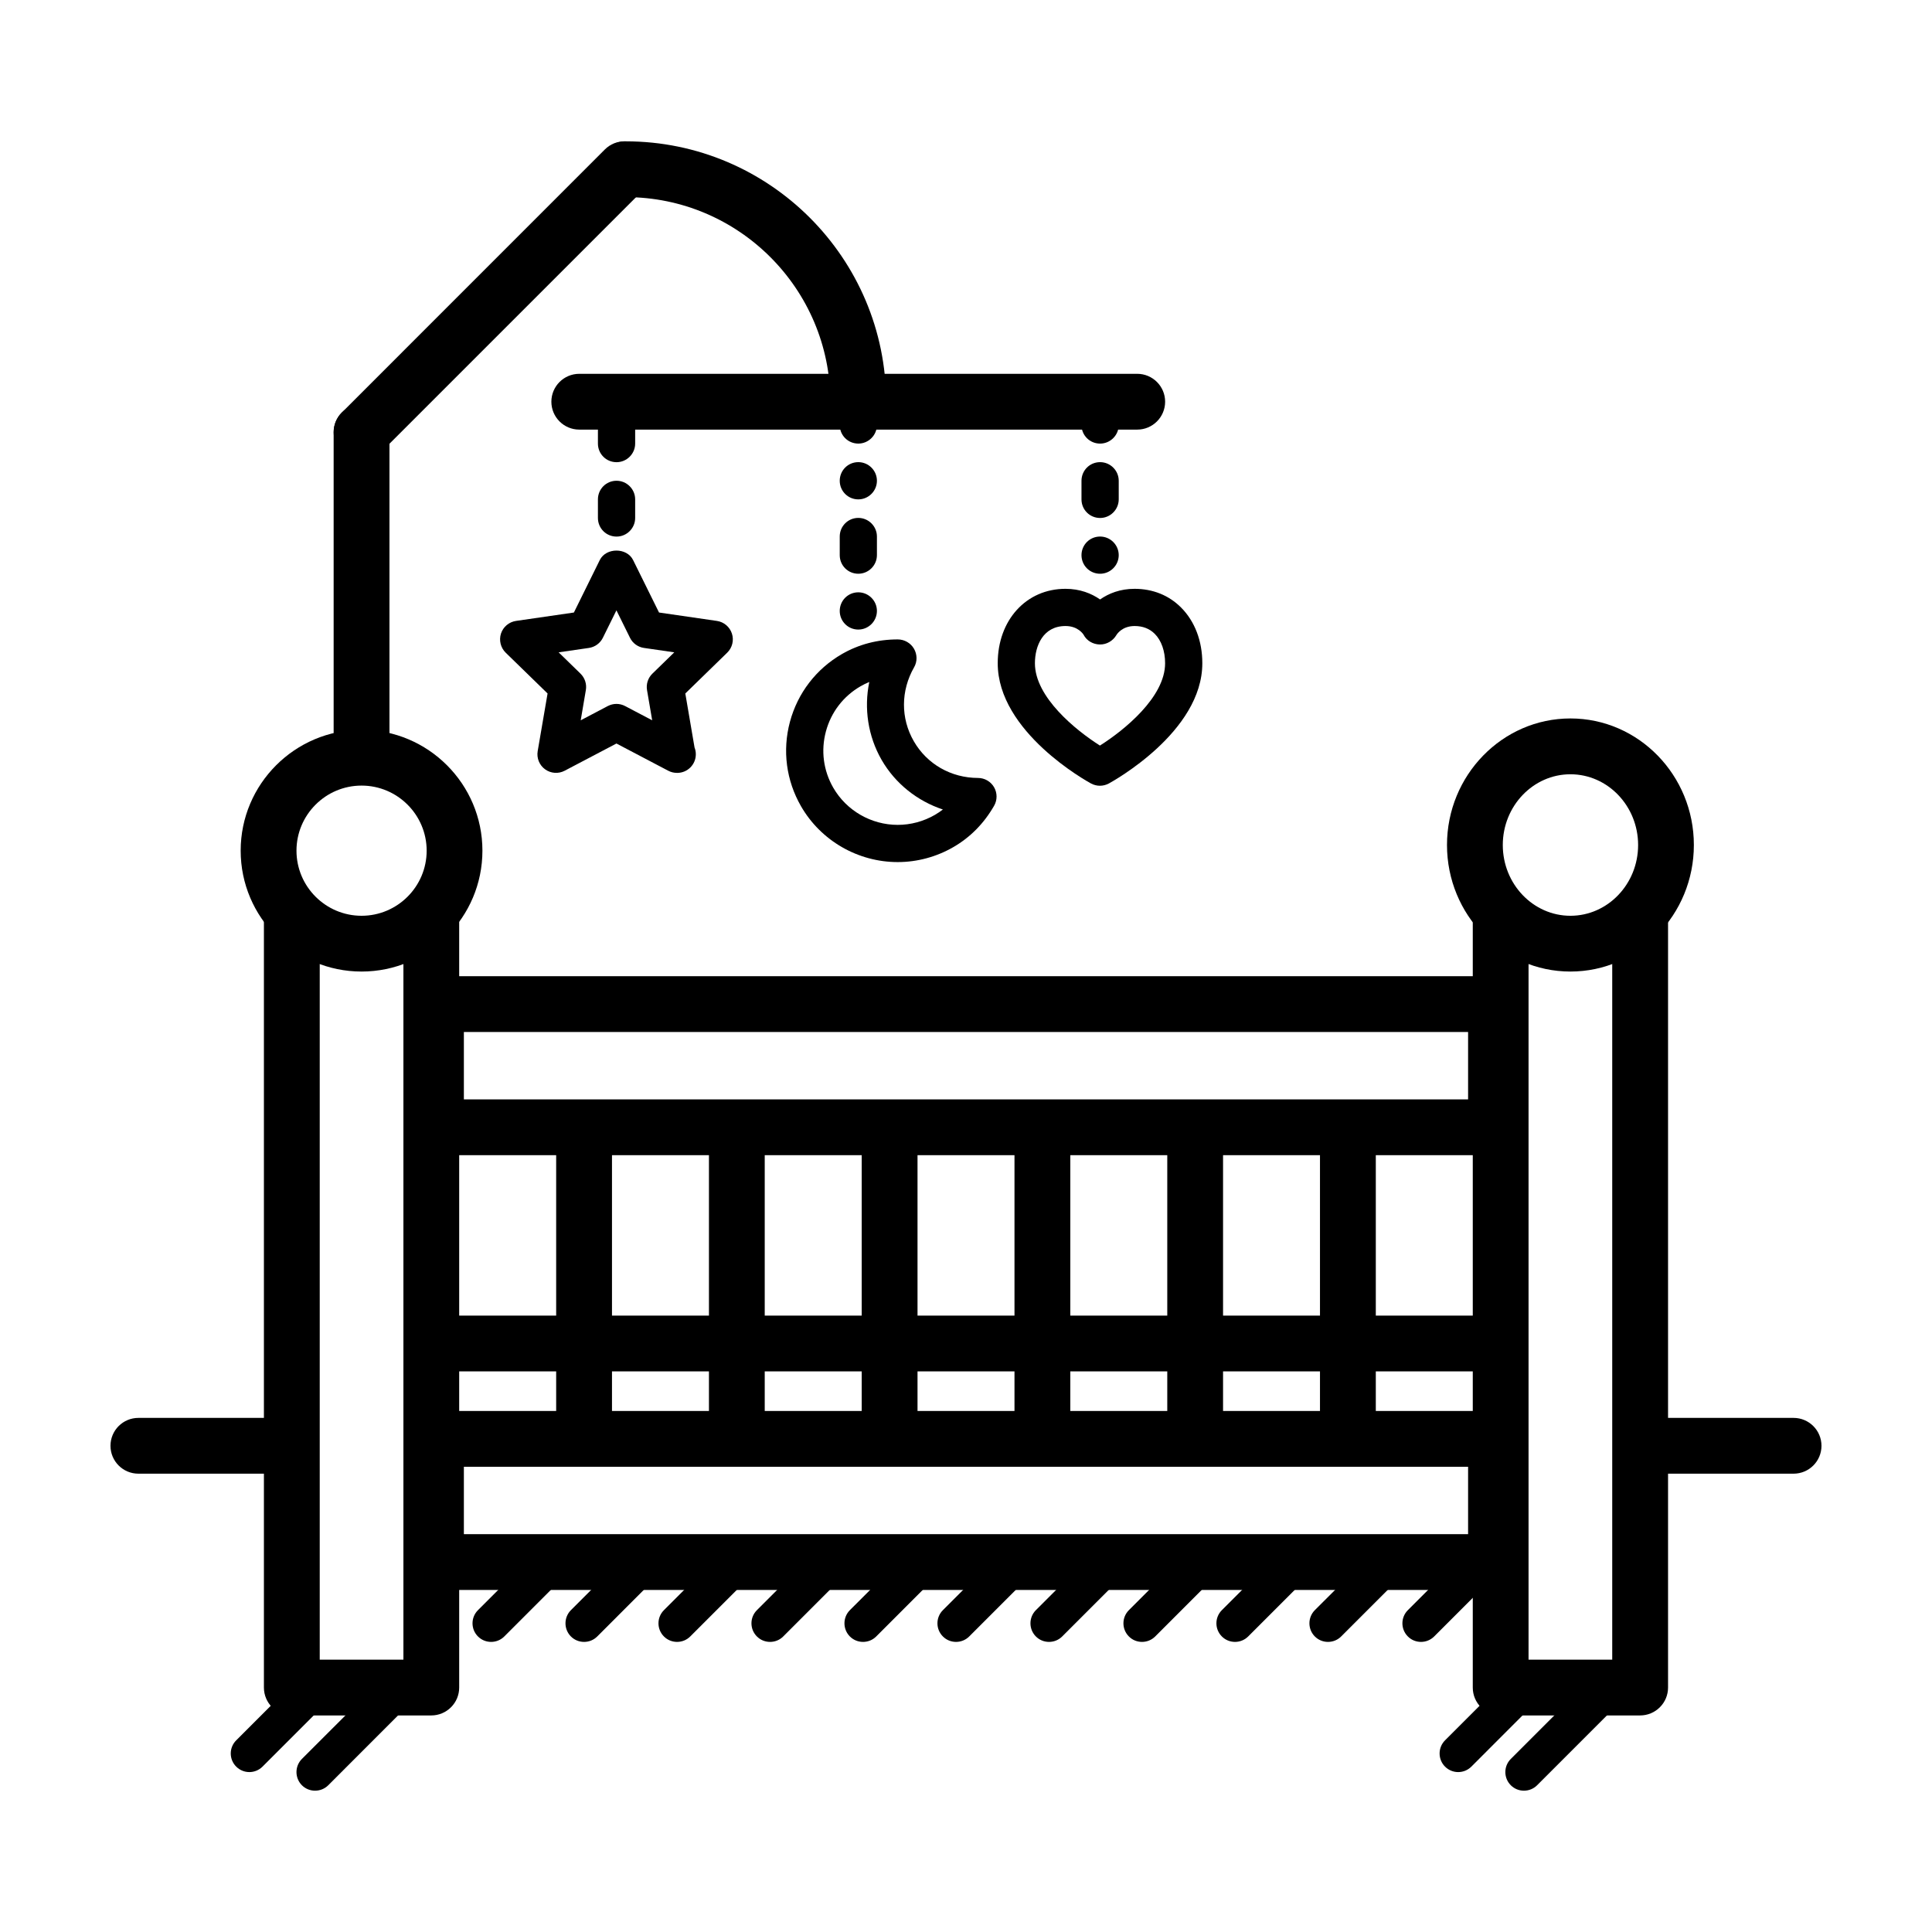
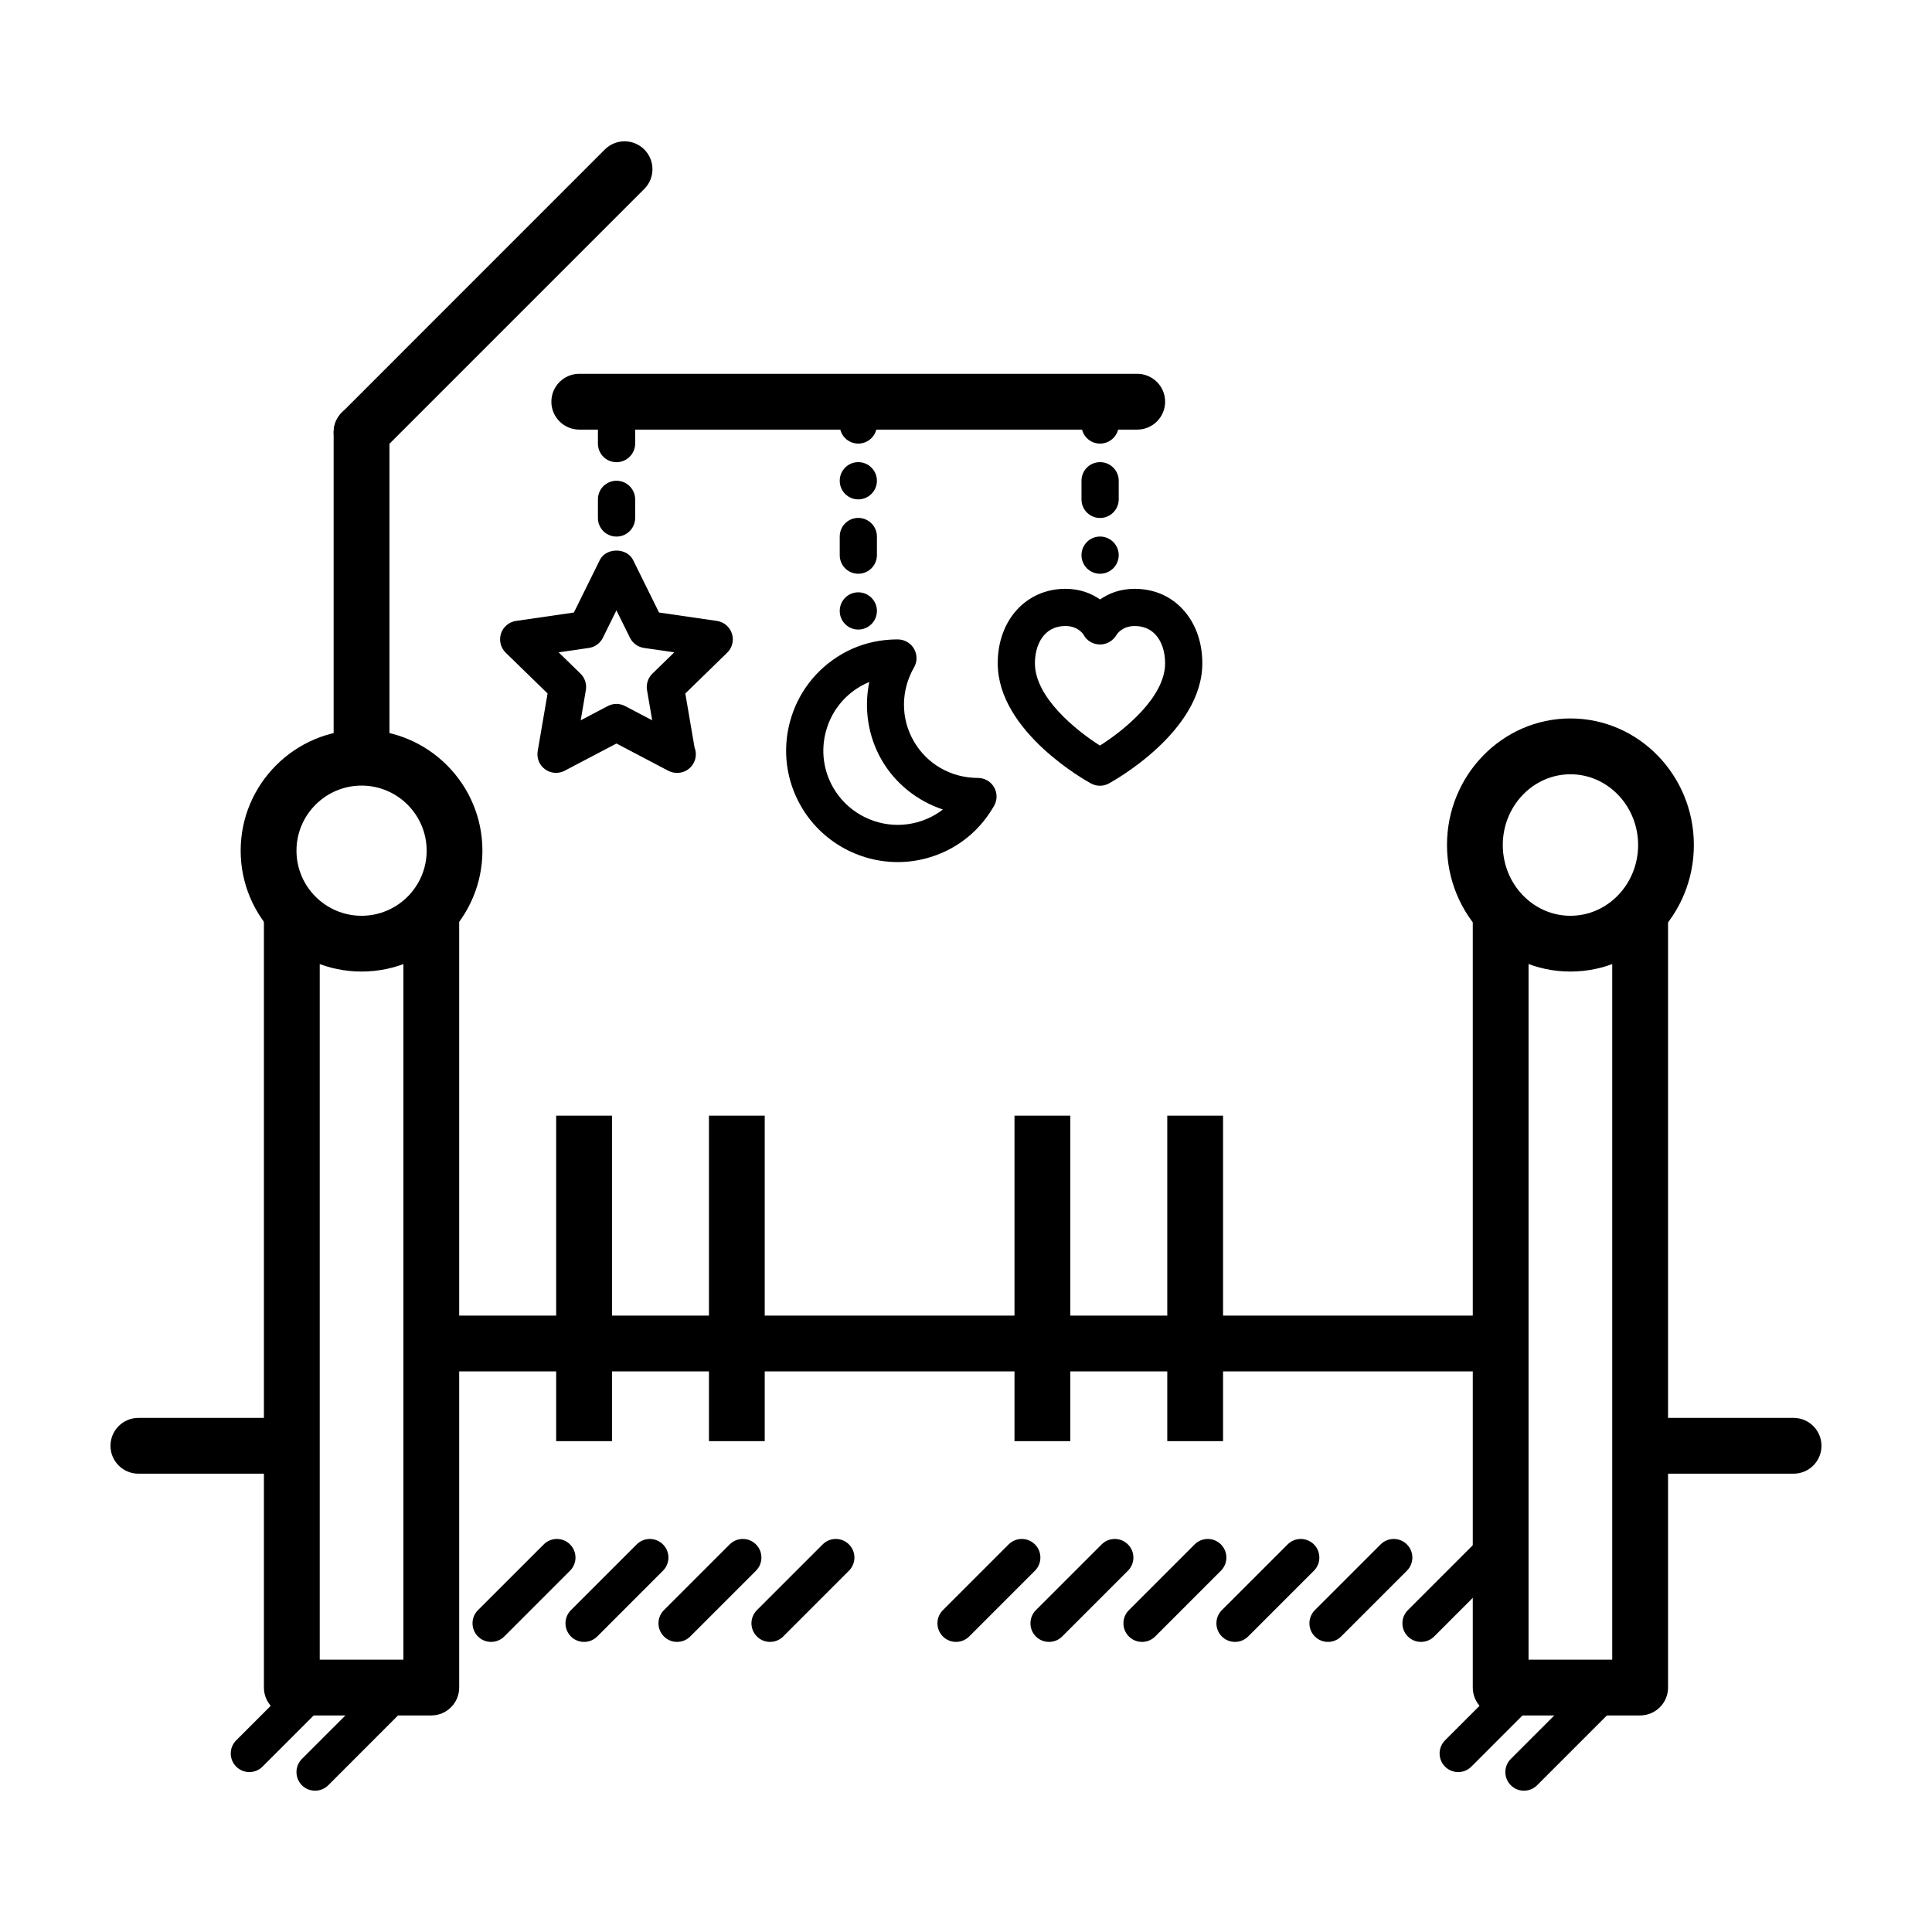
<svg xmlns="http://www.w3.org/2000/svg" fill="#000000" width="800px" height="800px" version="1.1" viewBox="144 144 512 512">
  <g>
    <path d="m258.3 598.61h-36.969c-4.074 0-7.391-3.305-7.391-7.391v-207h14.793v199.61h22.176v-199.61h14.781v207c0 1.969-0.777 3.84-2.168 5.223-1.387 1.387-3.258 2.168-5.223 2.168z" />
    <path d="m578.66 598.61h-36.969c-4.086 0-7.391-3.305-7.391-7.391v-207h14.781v199.61h22.176v-199.61h14.793v207c0 1.969-0.777 3.84-2.168 5.223-1.387 1.387-3.266 2.168-5.223 2.168z" />
    <path d="m252.14 492.65h295.71v14.781h-295.71z" />
    <path d="m435.49 352.23c-0.805 0-1.617-0.203-2.352-0.594-1.012-0.551-24.754-13.637-24.73-31.883 0-11.422 7.551-19.711 17.949-19.711 3.856 0 6.902 1.234 9.176 2.82 2.262-1.586 5.305-2.82 9.133-2.82 4.836 0 9.105 1.715 12.332 4.961 3.637 3.641 5.637 8.883 5.629 14.762 0.02 18.234-23.781 31.316-24.781 31.871-0.75 0.398-1.551 0.594-2.356 0.594zm-9.121-42.328c-5.984 0-8.105 5.309-8.105 9.859-0.012 9.012 10.871 17.793 17.23 21.82 6.359-4.019 17.281-12.809 17.27-21.816 0.004-3.211-0.992-6.047-2.746-7.793-1.367-1.371-3.164-2.07-5.336-2.07-3.32 0-4.691 2.16-4.836 2.41-0.891 1.508-2.539 2.484-4.289 2.484h-0.121c-1.785-0.039-3.445-0.988-4.273-2.574-0.086-0.152-1.461-2.32-4.793-2.32z" />
    <path d="m381.9 372.46c-10.535 0-20.348-5.664-25.605-14.766-3.945-6.836-4.992-14.801-2.949-22.426 2.055-7.621 6.953-13.996 13.785-17.945 4.449-2.562 9.422-3.871 14.781-3.871 1.758 0 3.41 0.938 4.297 2.457 0.883 1.523 0.918 3.402 0.039 4.922-3.551 6.203-3.586 13.531-0.082 19.602 3.5 6.074 9.871 9.715 17.02 9.734 1.758 0.004 3.371 0.941 4.254 2.457 0.875 1.527 0.883 3.394 0.004 4.918-2.684 4.68-6.312 8.352-10.77 10.934-4.496 2.609-9.605 3.984-14.773 3.984zm-7.531-47.727c-0.785 0.324-1.566 0.699-2.301 1.129-4.566 2.629-7.824 6.883-9.191 11.965-1.367 5.078-0.676 10.383 1.953 14.938 3.508 6.066 10.047 9.836 17.074 9.836 3.441 0 6.836-0.91 9.848-2.648 0.734-0.43 1.445-0.906 2.125-1.426-6.777-2.246-12.621-6.871-16.242-13.148-3.613-6.281-4.707-13.652-3.266-20.645z" />
-     <path d="m493.81 439.66h14.793v86.258h-14.793z" />
    <path d="m453.34 439.66h14.781v86.258h-14.781z" />
    <path d="m412.85 439.66h14.793v86.258h-14.793z" />
-     <path d="m372.36 439.66h14.793v86.258h-14.793z" />
+     <path d="m372.36 439.66h14.793h-14.793z" />
    <path d="m331.88 439.66h14.781v86.258h-14.781z" />
    <path d="m291.39 439.66h14.793v86.258h-14.793z" />
    <path d="m239.82 349.72c-4.086 0-7.402-3.309-7.402-7.394v-83.785c0-4.086 3.316-7.394 7.402-7.394 4.086 0 7.391 3.309 7.391 7.394v83.785c0 4.086-3.305 7.394-7.391 7.394z" />
    <path d="m239.82 265.94c-1.895 0-3.789-0.727-5.223-2.172-2.891-2.887-2.891-7.566 0-10.449l69.688-69.703c2.891-2.887 7.566-2.887 10.461 0 2.883 2.887 2.883 7.566 0 10.453l-69.703 69.699c-1.445 1.449-3.34 2.172-5.223 2.172z" />
    <path d="m307.39 286.2c-2.766 0-4.934-2.215-4.934-4.934v-4.926c0-2.711 2.168-4.934 4.934-4.934 2.711 0 4.934 2.215 4.934 4.934v4.926c0 2.715-2.223 4.934-4.934 4.934zm0-19.715c-2.766 0-4.934-2.215-4.934-4.934v-4.926c0-2.711 2.168-4.934 4.934-4.934 2.711 0 4.934 2.215 4.934 4.934v4.926c0 2.715-2.223 4.934-4.934 4.934z" />
    <path d="m371.46 310.84c-2.754 0-4.922-2.215-4.922-4.934 0-2.711 2.168-4.934 4.922-4.934 2.711 0 4.934 2.215 4.934 4.934-0.004 2.719-2.223 4.934-4.934 4.934zm0-14.793c-2.754 0-4.922-2.211-4.922-4.926v-4.934c0-2.711 2.168-4.934 4.922-4.934 2.711 0 4.934 2.215 4.934 4.934v4.934c-0.004 2.715-2.223 4.926-4.934 4.926zm0-19.707c-2.754 0-4.922-2.215-4.922-4.934 0-2.711 2.168-4.934 4.922-4.934 2.711 0 4.934 2.215 4.934 4.934-0.004 2.715-2.223 4.934-4.934 4.934zm0-14.785c-2.754 0-4.922-2.215-4.922-4.926v-4.934c0-2.711 2.168-4.934 4.922-4.934 2.711 0 4.934 2.215 4.934 4.934v4.934c-0.004 2.707-2.223 4.926-4.934 4.926z" />
    <path d="m435.54 296.05c-2.766 0-4.934-2.211-4.934-4.926s2.168-4.934 4.934-4.934c2.711 0 4.934 2.215 4.934 4.934-0.004 2.715-2.227 4.926-4.934 4.926zm0-14.781c-2.766 0-4.934-2.215-4.934-4.926v-4.934c0-2.711 2.168-4.934 4.934-4.934 2.711 0 4.934 2.215 4.934 4.934v4.934c-0.008 2.711-2.227 4.926-4.934 4.926zm0-19.711c-2.766 0-4.934-2.215-4.934-4.926 0-2.711 2.168-4.934 4.934-4.934 2.711 0 4.934 2.215 4.934 4.934-0.008 2.707-2.227 4.926-4.934 4.926z" />
-     <path d="m540.46 450.13h-280.93c-1.953 0-3.84-0.777-5.223-2.168-1.387-1.391-2.168-3.266-2.168-5.234l0.004-32.641c0-4.082 3.305-7.387 7.391-7.387h280.93c4.086 0 7.391 3.309 7.391 7.387v32.641c0 4.086-3.309 7.402-7.391 7.402zm-273.53-14.785h266.13v-17.852h-266.13z" />
-     <path d="m540.46 565.35h-280.93c-1.953 0-3.84-0.785-5.223-2.176-1.387-1.375-2.168-3.254-2.168-5.223l0.004-32.641c0-4.086 3.305-7.391 7.391-7.391h280.93c4.086 0 7.391 3.305 7.391 7.391v32.641c0 4.086-3.309 7.398-7.391 7.398zm-273.53-14.785h266.13v-17.859h-266.13z" />
    <path d="m239.82 401.47c-17.664 0-32.039-14.375-32.039-32.031 0-17.66 14.379-32.031 32.039-32.031 17.66 0 32.027 14.375 32.027 32.031-0.004 17.66-14.367 32.031-32.027 32.031zm0-49.281c-9.516 0-17.25 7.738-17.25 17.25s7.734 17.25 17.25 17.25c9.508 0 17.25-7.738 17.25-17.25s-7.746-17.25-17.25-17.25z" />
-     <path d="m371.44 257.85c-4.074 0-7.391-3.309-7.391-7.394 0-29.895-24.32-54.215-54.211-54.215-4.086 0-7.402-3.309-7.402-7.391 0-4.086 3.316-7.394 7.402-7.394 38.047 0 68.996 30.953 68.996 68.996 0.008 4.09-3.309 7.398-7.394 7.398z" />
    <path d="m560.18 401.47c-18.035 0-32.711-15.043-32.711-33.535 0-18.496 14.676-33.539 32.711-33.539 18.047 0 32.711 15.043 32.711 33.539 0 18.492-14.664 33.535-32.711 33.535zm0-52.281c-9.879 0-17.926 8.41-17.926 18.75 0 10.344 8.047 18.75 17.926 18.75 9.891 0 17.938-8.41 17.938-18.75-0.004-10.34-8.047-18.75-17.938-18.75z" />
    <path d="m445.38 257.85h-147.87c-4.074 0-7.391-3.309-7.391-7.394 0-4.082 3.316-7.391 7.391-7.391h147.87c4.074 0 7.391 3.309 7.391 7.391 0 4.086-3.316 7.394-7.391 7.394z" />
    <path d="m323.38 348.82c-0.781 0-1.57-0.188-2.293-0.57l-13.723-7.211-13.723 7.211c-1.648 0.871-3.668 0.73-5.184-0.371-1.523-1.102-2.277-2.969-1.965-4.82l2.621-15.281-11.105-10.816c-1.336-1.309-1.812-3.269-1.246-5.055 0.586-1.785 2.125-3.082 3.981-3.356l15.348-2.227 6.856-13.898c1.652-3.359 7.184-3.359 8.836 0l6.867 13.898 15.336 2.227c1.859 0.273 3.394 1.57 3.981 3.356 0.578 1.785 0.102 3.742-1.246 5.055l-11.105 10.816 2.449 14.328c0.223 0.555 0.336 1.152 0.336 1.785 0 2.727-2.207 4.934-4.934 4.934-0.004-0.004-0.043 0.004-0.086-0.004zm-16.016-18.277c0.785 0 1.578 0.191 2.293 0.57l7.18 3.773-1.367-7.992c-0.273-1.598 0.25-3.231 1.414-4.363l5.805-5.656-8.02-1.164c-1.613-0.23-3.004-1.238-3.715-2.691l-3.594-7.273-3.594 7.273c-0.715 1.449-2.102 2.457-3.703 2.691l-8.02 1.164 5.805 5.656c1.152 1.133 1.688 2.762 1.406 4.363l-1.359 7.992 7.168-3.773c0.734-0.379 1.516-0.57 2.301-0.57z" />
    <path d="m217.64 534.54h-36.969c-4.078 0-7.391-3.305-7.391-7.391 0-4.086 3.316-7.391 7.391-7.391h36.969c4.086 0 7.391 3.305 7.391 7.391 0 4.086-3.309 7.391-7.391 7.391z" />
    <path d="m227.5 618.55c-1.27 0-2.527-0.473-3.492-1.438-1.918-1.93-1.918-5.047 0-6.977l22.359-22.348c1.93-1.93 5.047-1.93 6.969 0 1.93 1.93 1.93 5.047 0 6.969l-22.348 22.359c-0.969 0.961-2.227 1.434-3.488 1.434z" />
    <path d="m210.08 613.62c-1.258 0-2.519-0.484-3.481-1.445-1.93-1.93-1.93-5.047 0-6.969l17.418-17.426c1.93-1.93 5.047-1.93 6.977 0 1.918 1.93 1.918 5.047 0 6.969l-17.426 17.426c-0.969 0.965-2.231 1.445-3.488 1.445z" />
    <path d="m547.86 618.55c-1.258 0-2.519-0.473-3.481-1.438-1.93-1.93-1.93-5.047 0-6.977l22.348-22.348c1.93-1.93 5.047-1.93 6.977 0 1.918 1.93 1.918 5.047 0 6.969l-22.359 22.359c-0.965 0.961-2.223 1.434-3.484 1.434z" />
    <path d="m530.43 613.62c-1.258 0-2.519-0.484-3.481-1.445-1.918-1.93-1.918-5.047 0-6.969l17.426-17.426c1.93-1.93 5.047-1.93 6.969 0 1.93 1.93 1.93 5.047 0 6.969l-17.418 17.426c-0.969 0.965-2.227 1.445-3.496 1.445z" />
    <path d="m520.58 579.12c-1.258 0-2.527-0.473-3.481-1.438-1.93-1.93-1.93-5.047 0-6.977l17.418-17.418c1.93-1.93 5.047-1.93 6.969 0 1.93 1.918 1.93 5.039 0 6.969l-17.418 17.426c-0.973 0.965-2.231 1.438-3.488 1.438z" />
    <path d="m471.29 579.12c-1.258 0-2.519-0.473-3.481-1.438-1.93-1.93-1.93-5.047 0-6.977l17.426-17.418c1.918-1.93 5.039-1.93 6.969 0 1.918 1.918 1.918 5.039 0 6.969l-17.426 17.426c-0.973 0.965-2.231 1.438-3.488 1.438z" />
    <path d="m495.93 579.12c-1.258 0-2.519-0.473-3.481-1.438-1.918-1.93-1.918-5.047 0-6.977l17.426-17.418c1.93-1.93 5.039-1.93 6.969 0 1.93 1.918 1.93 5.039 0 6.969l-17.426 17.426c-0.961 0.965-2.231 1.438-3.488 1.438z" />
    <path d="m446.65 579.12c-1.266 0-2.527-0.473-3.481-1.438-1.93-1.93-1.93-5.047 0-6.977l17.418-17.418c1.93-1.93 5.047-1.93 6.969 0 1.93 1.918 1.93 5.039 0 6.969l-17.418 17.426c-0.969 0.965-2.231 1.438-3.488 1.438z" />
    <path d="m422 579.12c-1.258 0-2.519-0.473-3.481-1.438-1.918-1.93-1.918-5.047 0-6.977l17.426-17.418c1.918-1.93 5.039-1.93 6.969 0 1.93 1.918 1.93 5.039 0 6.969l-17.426 17.426c-0.961 0.965-2.231 1.438-3.488 1.438z" />
    <path d="m397.36 579.12c-1.258 0-2.519-0.473-3.481-1.438-1.93-1.93-1.93-5.047 0-6.977l17.418-17.418c1.93-1.93 5.047-1.93 6.977 0 1.918 1.918 1.918 5.039 0 6.969l-17.426 17.426c-0.969 0.965-2.227 1.438-3.488 1.438z" />
-     <path d="m372.72 579.12c-1.27 0-2.527-0.473-3.492-1.438-1.918-1.93-1.918-5.047 0-6.977l17.426-17.418c1.93-1.93 5.047-1.93 6.969 0 1.93 1.918 1.93 5.039 0 6.969l-17.418 17.426c-0.965 0.965-2.227 1.438-3.484 1.438z" />
    <path d="m348.07 579.12c-1.258 0-2.519-0.473-3.481-1.438-1.93-1.93-1.93-5.047 0-6.977l17.426-17.418c1.918-1.93 5.039-1.93 6.969 0 1.93 1.918 1.93 5.039 0 6.969l-17.426 17.426c-0.957 0.965-2.227 1.438-3.488 1.438z" />
    <path d="m323.43 579.12c-1.258 0-2.519-0.473-3.481-1.438-1.93-1.93-1.93-5.047 0-6.977l17.418-17.418c1.93-1.93 5.047-1.93 6.977 0 1.918 1.918 1.918 5.039 0 6.969l-17.426 17.426c-0.969 0.965-2.227 1.438-3.488 1.438z" />
    <path d="m298.79 579.12c-1.27 0-2.527-0.473-3.492-1.438-1.918-1.93-1.918-5.047 0-6.977l17.426-17.418c1.93-1.93 5.047-1.93 6.969 0 1.93 1.918 1.93 5.039 0 6.969l-17.418 17.426c-0.965 0.965-2.223 1.438-3.484 1.438z" />
    <path d="m274.15 579.12c-1.258 0-2.519-0.473-3.481-1.438-1.93-1.93-1.93-5.047 0-6.977l17.426-17.418c1.918-1.93 5.039-1.93 6.969 0 1.93 1.918 1.93 5.039 0 6.969l-17.426 17.426c-0.965 0.965-2.231 1.438-3.488 1.438z" />
    <path d="m619.32 534.54h-36.973c-4.086 0-7.391-3.305-7.391-7.391 0-4.086 3.305-7.391 7.391-7.391h36.973c4.074 0 7.391 3.305 7.391 7.391 0 4.086-3.312 7.391-7.391 7.391z" />
  </g>
</svg>